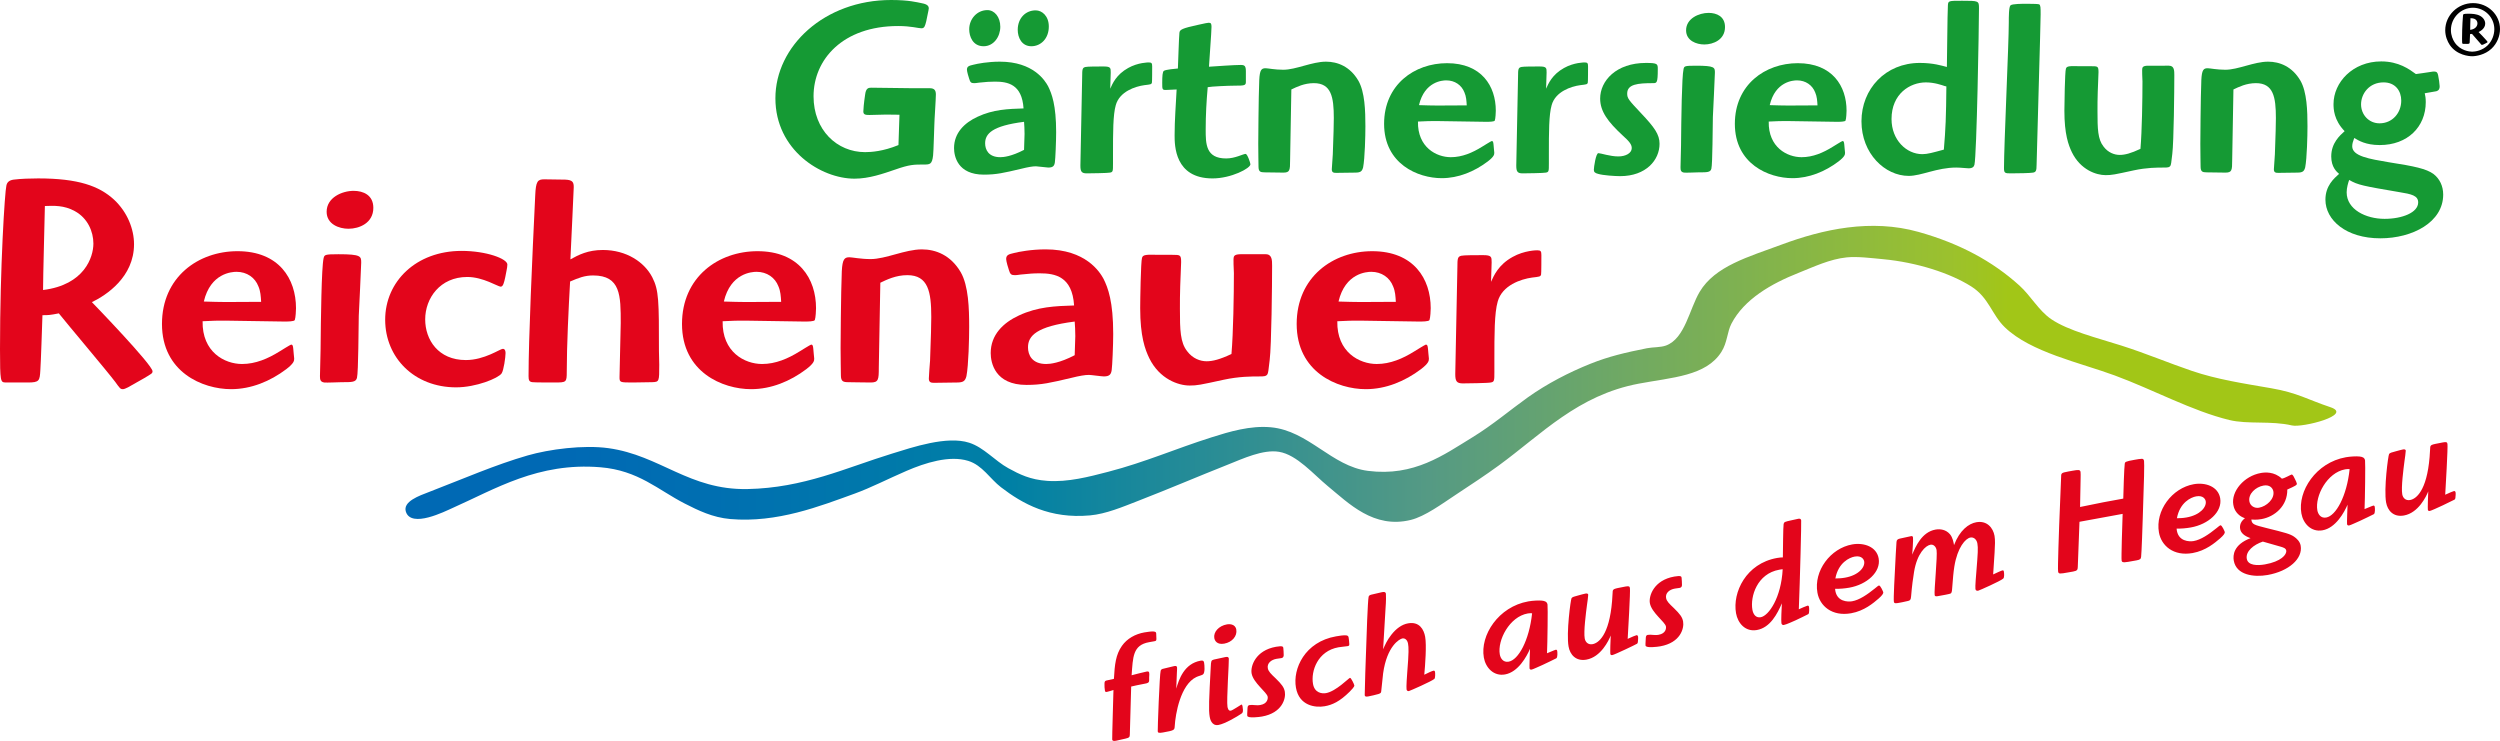
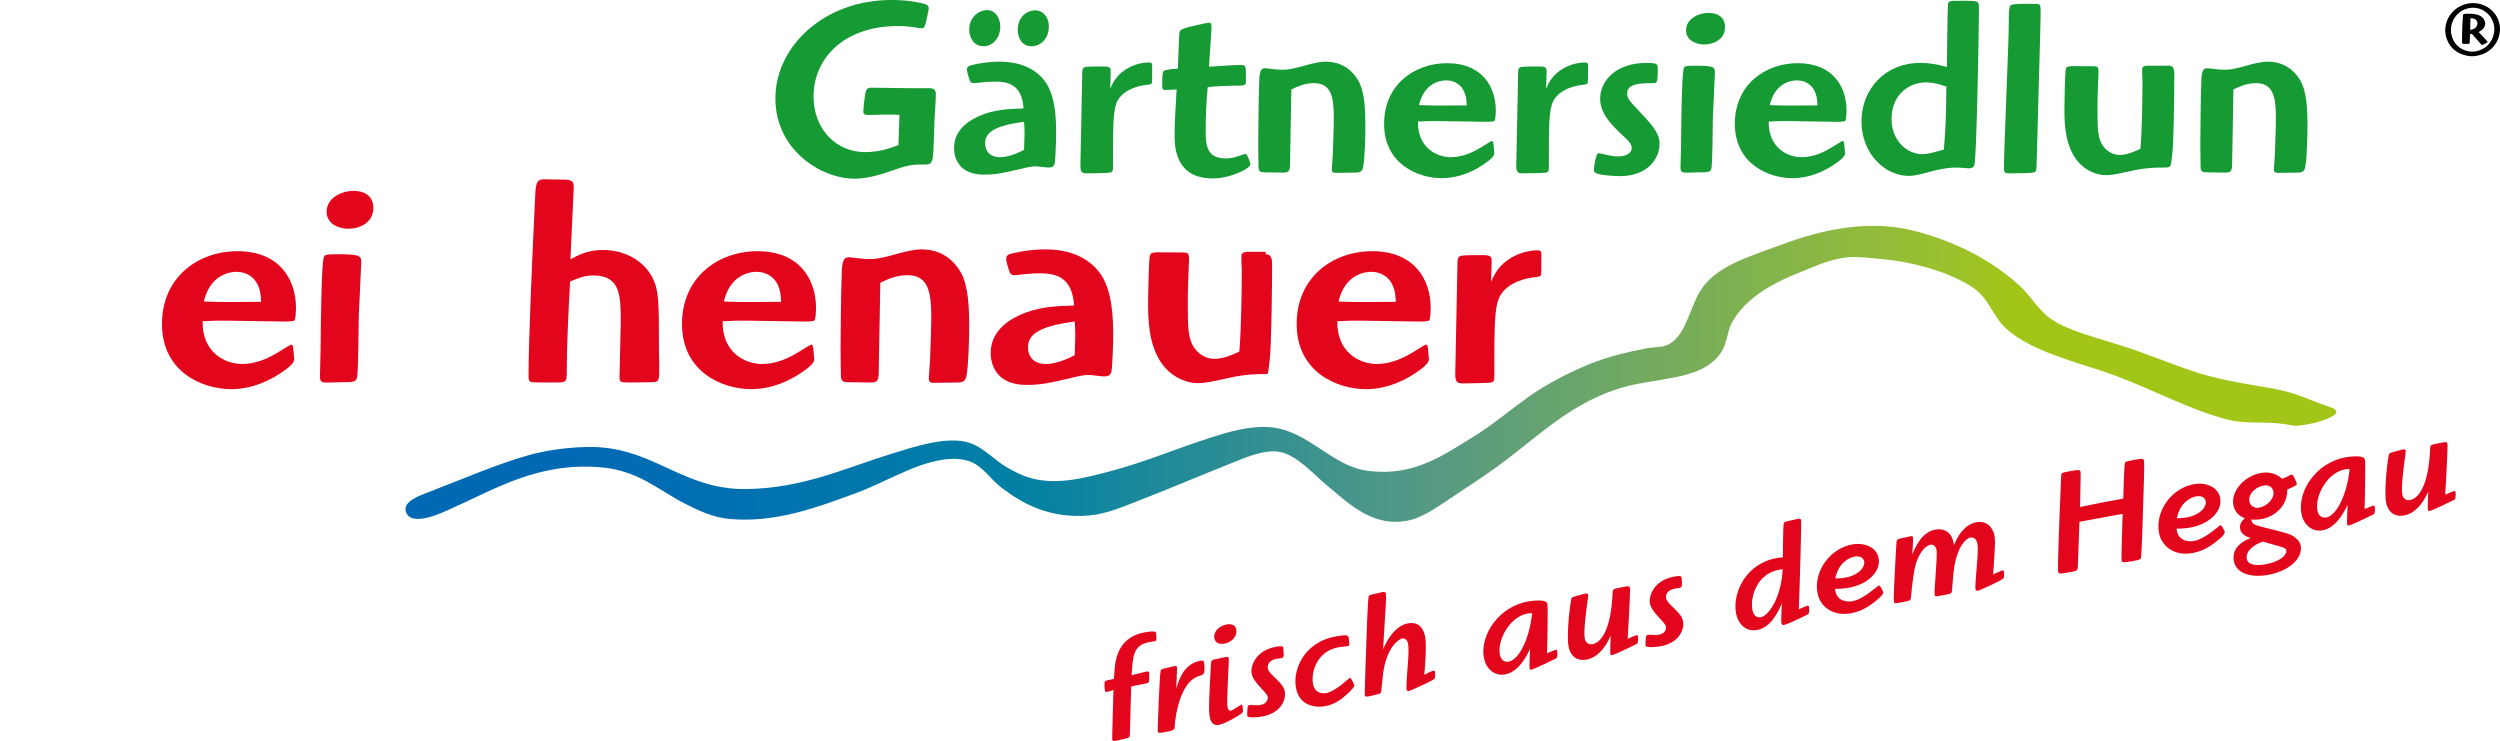
<svg xmlns="http://www.w3.org/2000/svg" version="1.1" id="Ebene_1" x="0px" y="0px" viewBox="0 0 494.649 146.604" enable-background="new 0 0 494.649 146.604" xml:space="preserve">
  <path fill-rule="evenodd" clip-rule="evenodd" fill="#E3051B" d="M472.114,99.411c-0.475-2.696,0.408-9.249,0.589-9.58  c0.14-0.234,0.6-0.345,1.287-0.526c0.601-0.165,1.171-0.325,1.434-0.371c0.202-0.036,0.522-0.093,0.579,0.226  c0.021,0.116-0.185,1.676-0.244,2.016c-0.204,1.561-0.69,5.264-0.45,6.626c0.122,0.696,0.646,1.291,1.548,1.133  c1.134-0.2,3.3-1.688,3.865-8.515c0.036-0.305,0.101-1.811,0.128-1.995c0.079-0.402,0.457-0.469,1.004-0.596  c0.378-0.066,0.722-0.157,1.507-0.295c0.669-0.118,0.829-0.057,0.891,0.291c0.112,0.638-0.367,8.794-0.443,10.062  c0.744-0.37,1.643-0.709,1.73-0.724c0.175-0.031,0.398,0.049,0.336,0.72c-0.019,0.572-0.054,0.879-0.219,0.969  c-0.159,0.117-4.387,2.151-4.881,2.238c-0.174,0.031-0.359,0.004-0.4-0.229c-0.046-0.262,0.031-2.883,0.078-3.639  c-0.394,0.996-1.945,4.268-4.824,4.775C473.535,102.368,472.392,100.98,472.114,99.411 M458.509,100.969  c0.128,0.728,0.646,1.625,1.751,1.431c1.919-0.339,4.062-4.164,4.637-9.572c-0.214-0.023-0.427-0.045-0.863,0.032  C460.428,93.496,458.011,98.149,458.509,100.969z M455.35,101.586c-0.774-4.391,2.871-10.07,8.802-11.116  c0.872-0.153,2.09-0.219,2.702-0.146c0.52,0.058,0.992,0.185,1.094,0.767c0.088,0.494-0.009,7.767-0.098,9.642  c0.087-0.017,1.532-0.66,1.735-0.696c0.175-0.031,0.259,0.104,0.283,0.25c0.047,0.261,0.1,1.241-0.166,1.438  c-0.188,0.123-2.348,1.135-2.733,1.322c-0.727,0.309-1.885,0.872-2.177,0.923c-0.202,0.036-0.368-0.055-0.404-0.258  c-0.041-0.232,0.071-3.161,0.1-3.854c-0.661,1.524-2.335,4.608-4.952,5.069C457.267,105.326,455.697,103.564,455.35,101.586z   M447.724,107.158c-1.838,0.624-3.439,1.926-3.176,3.409c0.235,1.337,2.1,1.368,3.583,1.106c3.197-0.563,4.363-1.938,4.221-2.753  c-0.077-0.436-0.554-0.592-1.06-0.743C450.813,108.023,447.885,107.219,447.724,107.158z M447.867,96.07  c-1.569,0.276-3.066,1.649-2.805,3.133c0.153,0.872,0.998,1.413,1.899,1.254c1.482-0.261,3.114-1.718,2.848-3.229  C449.697,96.586,449.089,95.855,447.867,96.07z M451.494,94.71c0.611-0.107,1.722-0.783,1.925-0.818  c0.175-0.031,0.387,0.321,0.579,0.736c0.256,0.436,0.436,0.943,0.456,1.06c0.031,0.175-0.151,0.326-0.316,0.416  c-0.323,0.207-0.855,0.42-1.575,0.757c0.054,3.198-2.44,5.377-5.114,5.849c-0.204,0.036-1.047,0.185-1.995,0.081  c0.077,0.946,0.55,1.073,2.934,1.672c3.887,0.963,4.705,1.18,5.52,1.726c0.514,0.358,1.155,0.936,1.303,1.778  c0.451,2.56-2.345,5.061-6.56,5.805c-2.675,0.471-6.168,0.038-6.676-2.842c-0.185-1.046-0.078-3.163,3.322-4.452  c-1.34-0.453-1.933-1.099-2.062-1.825c-0.036-0.204-0.22-1.25,0.946-2.116c-1.947-0.676-2.23-2.275-2.296-2.653  c-0.468-2.646,2.11-5.709,5.455-6.298C448.124,93.446,449.981,93.269,451.494,94.71z M430.721,102.54  c0.626-0.02,1.135-0.02,1.891-0.154c2.733-0.48,4.009-2.086,3.81-3.22c-0.062-0.348-0.453-1.209-1.877-0.958  C433.496,98.394,431.308,99.409,430.721,102.54z M430.661,104.589c0.195,2.634,2.617,2.598,3.372,2.464  c1.426-0.252,2.978-1.305,4.5-2.532c0.549-0.456,0.708-0.574,0.796-0.591c0.319-0.056,0.852,1.26,0.861,1.317  c0.052,0.291-0.241,0.673-0.915,1.271c-1.016,0.868-2.836,2.448-5.452,2.909c-3.779,0.667-6.192-1.456-6.654-4.072  c-0.764-4.333,2.588-8.791,6.891-9.551c2.297-0.404,4.814,0.441,5.224,2.768c0.477,2.704-2.354,5.182-5.814,5.792  C432.568,104.524,431.564,104.611,430.661,104.589z M416.19,99.375l3.92-0.721c0.021-1.078,0.178-6.301,0.289-6.858  c0.05-0.396,0.064-0.488,1.983-0.828c0.493-0.087,1.104-0.193,1.435-0.192c0.184,0.026,0.345,0.088,0.401,0.407  c0.082,0.463,0.002,4.09-0.249,11.169c-0.036,1.325-0.242,7.298-0.329,7.822c-0.05,0.399-0.17,0.57-0.897,0.698l-1.686,0.297  c-1.105,0.195-1.228,0.007-1.274-0.255c-0.087-0.494,0.119-6.976,0.2-9.239l-8.538,1.565l-0.338,8.964  c-0.034,0.486-0.051,0.729-0.923,0.882l-0.989,0.175c-1.657,0.292-1.89,0.333-1.982-0.19c-0.108-0.61,0.205-8.7,0.215-9.152  l0.4-9.966c0.066-0.31,0.26-0.404,0.633-0.499c0.284-0.081,1.273-0.255,1.651-0.321c1.076-0.189,1.459-0.228,1.54,0.235  c0.031,0.174,0.032,0.861,0.016,1.282l-0.109,5.663L416.19,99.375z M394.637,106.025c0.143,0.813,0.095,1.901,0.011,3.296  l-0.284,4.337c0.304-0.144,1.633-0.769,1.837-0.803c0.203-0.036,0.253,0.074,0.283,0.249c0.047,0.262,0.137,1.114-0.118,1.369  c-0.515,0.481-4.768,2.37-4.972,2.406c-0.174,0.031-0.475,0.024-0.537-0.325c-0.076-0.436,0.16-3.176,0.182-3.39  c0.301-3.741,0.368-4.712,0.204-5.643c-0.128-0.727-0.677-1.289-1.374-1.166c-0.96,0.169-2.568,1.922-3.184,5.748  c-0.197,1.264-0.257,2.113-0.443,4.455c-0.035,0.485-0.095,0.825-0.351,0.9c-0.368,0.125-1.474,0.32-2.461,0.494  c-0.291,0.052-0.582,0.103-0.639-0.217c-0.138-0.785,0.583-7.748,0.378-8.911c-0.112-0.64-0.594-1.155-1.203-1.047  c-0.96,0.169-2.64,1.694-3.25,5.37c-0.19,1.143-0.416,2.742-0.586,4.84c-0.052,0.729-0.217,0.817-0.589,0.914  c-0.978,0.231-1.415,0.309-1.764,0.37c-0.639,0.112-0.988,0.175-1.055-0.203c-0.103-0.582,0.138-5.001,0.373-9.45l0.146-2.394  c0.039-0.457,0.291-0.562,0.664-0.657l2.194-0.478c0.174-0.03,0.349-0.061,0.405,0.259c0.082,0.466-0.142,3.112-0.153,3.385  c0.675-1.618,1.91-4.475,4.614-4.951c0.93-0.164,2.066-0.004,2.861,0.934c0.535,0.655,0.694,1.557,0.797,2.139  c1.128-2.957,2.906-4.261,4.419-4.527C393.165,102.955,394.359,104.455,394.637,106.025z M363.145,114.455  c0.626-0.02,1.136-0.02,1.892-0.154c2.733-0.48,4.01-2.085,3.81-3.219c-0.062-0.349-0.453-1.21-1.878-0.959  C365.922,110.308,363.732,111.324,363.145,114.455z M363.088,116.503c0.193,2.634,2.615,2.598,3.371,2.464  c1.425-0.252,2.978-1.305,4.5-2.532c0.55-0.456,0.708-0.574,0.796-0.591c0.319-0.056,0.851,1.26,0.861,1.318  c0.051,0.29-0.241,0.672-0.915,1.271c-1.016,0.868-2.836,2.448-5.453,2.909c-3.778,0.667-6.191-1.456-6.653-4.072  c-0.764-4.333,2.587-8.791,6.89-9.551c2.297-0.404,4.815,0.441,5.225,2.768c0.477,2.704-2.353,5.182-5.813,5.792  C364.994,116.438,363.99,116.525,363.088,116.503z M352.721,112.634c-0.18,0.002-0.355,0.033-0.674,0.089  c-4.361,0.769-5.784,5.277-5.318,7.924c0.159,0.901,0.681,1.648,1.64,1.479C349.968,121.844,352.424,118.263,352.721,112.634z   M352.757,110.29c0.023-1.054,0.049-6.185,0.151-6.623c0.108-0.409,0.253-0.434,1.522-0.718l1.355-0.299  c0.176-0.031,0.523-0.092,0.596,0.314c0.057,0.319-0.234,11.764-0.467,17.591c0.276-0.139,1.558-0.694,1.731-0.725  c0.146-0.026,0.253,0.075,0.284,0.25c0.041,0.232,0.103,1.271-0.137,1.433c-0.106,0.078-2.209,1.079-2.513,1.223  c-0.556,0.248-1.832,0.833-2.326,0.92c-0.378,0.066-0.464-0.248-0.483-0.364c-0.082-0.466,0.039-3.005,0.089-3.914  c-0.874,2.014-2.271,4.809-4.945,5.279c-2.297,0.405-3.778-1.372-4.123-3.32c-0.728-4.129,1.982-9.853,8.115-10.935  C352.102,110.316,352.455,110.284,352.757,110.29z M331.27,114.079c1.367-0.241,1.408-0.008,1.449,0.224  c0.024,0.146,0.088,1.185,0.075,1.456c-0.021,0.214-0.062,0.491-0.44,0.558c-0.32,0.057-0.674,0.089-0.994,0.145  c-1.046,0.186-1.884,0.872-1.71,1.861c0.113,0.64,0.617,1.12,1.553,2.005c1.195,1.168,1.662,1.776,1.815,2.648  c0.236,1.337-0.518,4.198-4.531,4.905c-0.465,0.082-2.806,0.405-2.903-0.147c-0.025-0.146-0.022-0.295,0.054-1.568  c0.03-0.335,0.121-0.501,0.383-0.547c0.698-0.123,1.283,0.133,2.155-0.021c1.453-0.257,1.507-1.314,1.449-1.635  c-0.158-0.901-2.85-2.735-3.184-4.626C326.194,117.942,327.199,114.796,331.27,114.079z M310.357,127.93  c-0.475-2.696,0.408-9.25,0.589-9.58c0.139-0.233,0.6-0.345,1.286-0.525c0.601-0.166,1.172-0.326,1.434-0.373  c0.203-0.035,0.523-0.092,0.579,0.227c0.022,0.116-0.184,1.678-0.244,2.017c-0.203,1.561-0.69,5.264-0.449,6.626  c0.122,0.696,0.646,1.291,1.548,1.132c1.134-0.2,3.3-1.688,3.865-8.513c0.035-0.307,0.101-1.812,0.128-1.996  c0.079-0.402,0.457-0.469,1.004-0.596c0.378-0.066,0.722-0.157,1.507-0.296c0.669-0.117,0.829-0.057,0.891,0.291  c0.112,0.639-0.369,8.794-0.443,10.064c0.743-0.371,1.643-0.709,1.729-0.725c0.175-0.03,0.399,0.05,0.337,0.72  c-0.018,0.573-0.055,0.879-0.219,0.968c-0.159,0.118-4.387,2.152-4.881,2.24c-0.175,0.03-0.359,0.003-0.4-0.23  c-0.046-0.261,0.031-2.882,0.078-3.638c-0.394,0.996-1.946,4.267-4.824,4.775C311.778,130.886,310.635,129.499,310.357,127.93z   M296.75,129.489c0.13,0.727,0.647,1.625,1.751,1.43c1.92-0.338,4.064-4.164,4.639-9.572c-0.214-0.022-0.427-0.045-0.864,0.032  C298.671,122.014,296.254,126.667,296.75,129.489z M293.593,130.106c-0.775-4.392,2.871-10.07,8.802-11.116  c0.872-0.154,2.09-0.219,2.702-0.147c0.52,0.06,0.992,0.186,1.094,0.768c0.087,0.494-0.009,7.767-0.099,9.641  c0.088-0.015,1.532-0.66,1.735-0.696c0.176-0.029,0.26,0.105,0.284,0.25c0.046,0.263,0.099,1.242-0.166,1.438  c-0.188,0.124-2.348,1.134-2.735,1.322c-0.725,0.308-1.884,0.872-2.175,0.923c-0.204,0.036-0.369-0.054-0.404-0.258  c-0.041-0.233,0.071-3.161,0.099-3.855c-0.66,1.525-2.335,4.609-4.951,5.07C295.511,133.844,293.94,132.082,293.593,130.106z   M278.605,123.333c2.239-0.395,3.123,1.218,3.379,2.672c0.298,1.688,0,5.607-0.177,7.497c0.715-0.366,1.575-0.758,1.837-0.804  c0.233-0.041,0.268,0.163,0.294,0.308c0.041,0.233,0.055,1.16-0.128,1.312c-0.515,0.479-4.885,2.39-5.06,2.421  c-0.232,0.041-0.408-0.108-0.449-0.341c-0.077-0.436,0.094-2.864,0.134-3.321c0.33-4.076,0.293-4.969,0.16-5.725  c-0.14-0.785-0.648-1.115-1.112-1.033c-0.581,0.103-3.062,1.5-3.818,6.909l-0.36,3.392c-0.035,0.486-0.088,0.525-0.566,0.699  c-0.514,0.15-1.492,0.383-2.015,0.475c-0.407,0.072-0.65,0.056-0.701-0.235c-0.031-0.175,0.228-8.225,0.29-9.405  c0.041-1.807,0.319-9.41,0.478-10.038c0.027-0.186,0.147-0.356,0.49-0.446c0.717-0.187,1.899-0.455,2.131-0.496  c0.35-0.061,0.728-0.128,0.805,0.309c0.041,0.232,0.033,1.553-0.07,2.831l-0.482,8.149c0.366-0.815,0.766-1.784,1.623-2.865  C276.242,124.379,277.355,123.553,278.605,123.333z M264.337,125.91c0.406-0.072,1.599-0.282,2.095-0.19  c0.311,0.065,0.371,0.235,0.407,0.438c0.034,0.204,0.124,0.878,0.133,1.266c0.026,0.325-0.113,0.38-0.347,0.421  c-0.493,0.087-1.206,0.123-1.788,0.226c-4.129,0.728-5.494,4.716-5.048,7.246c0.317,1.803,1.785,1.964,2.57,1.825  c1.978-0.349,4.51-2.983,4.743-3.024c0.116-0.021,0.323,0.302,0.506,0.66c0.177,0.328,0.331,0.691,0.357,0.836  c0.046,0.262-0.541,0.845-0.92,1.242c-1.991,1.97-3.437,2.614-4.948,2.881c-1.832,0.323-5.049-0.069-5.684-3.675  C255.751,132.31,258.172,126.996,264.337,125.91z M252.467,127.971c1.367-0.24,1.408-0.008,1.449,0.226  c0.026,0.145,0.089,1.183,0.077,1.455c-0.023,0.214-0.064,0.491-0.442,0.558c-0.319,0.057-0.673,0.089-0.993,0.145  c-1.047,0.184-1.885,0.872-1.711,1.86c0.113,0.64,0.618,1.12,1.553,2.004c1.195,1.169,1.662,1.776,1.816,2.648  c0.236,1.338-0.519,4.199-4.531,4.907c-0.465,0.082-2.807,0.403-2.904-0.149c-0.026-0.145-0.022-0.296,0.053-1.567  c0.031-0.337,0.122-0.503,0.383-0.549c0.698-0.123,1.283,0.135,2.155-0.02c1.454-0.256,1.507-1.315,1.451-1.635  c-0.159-0.901-2.851-2.735-3.184-4.625C247.393,131.834,248.397,128.69,252.467,127.971z M242.781,123.534  c0.32-0.056,1.619-0.165,1.83,1.027c0.225,1.278-0.817,2.512-2.386,2.789c-1.425,0.251-1.87-0.57-1.962-1.094  C240.058,125.093,241.096,123.83,242.781,123.534z M241.075,143.442c-1.396,0.247-1.672-1.32-1.723-1.61  c-0.241-1.364-0.133-3.476,0.207-9.878c0.062-1.178,0.071-1.299,0.613-1.454l2.252-0.487c0.291-0.051,0.64-0.112,0.711,0.293  c0.067,0.379-0.478,8.342-0.268,9.53c0.031,0.174,0.154,0.87,0.648,0.783c0.378-0.066,2.008-1.191,2.095-1.207  c0.117-0.02,0.195,0.086,0.231,0.289c0.215,1.218,0.003,1.375-0.268,1.542C244.797,141.769,242.383,143.211,241.075,143.442z   M237.572,130.717c0.436-0.075,0.607,0.043,0.669,0.393c0.087,0.495,0.218,2.09-0.245,2.352c-0.27,0.168-0.905,0.31-1.291,0.497  c-3.127,1.481-4.14,7.296-4.277,9.751c-0.052,0.728-0.036,0.814-2.333,1.219c-0.814,0.144-0.98,0.054-1.026-0.208  c-0.041-0.232,0.363-11.37,0.581-12.007c0.075-0.253,0.245-0.312,0.356-0.361l2.3-0.556c0.32-0.057,0.529-0.062,0.585,0.256  c0.025,0.145-0.014,0.601-0.038,1.144l-0.122,3.053C233.258,134.477,234.258,131.302,237.572,130.717z M220.399,134.316  c0.157-2.847,0.358-4.771,1.579-6.516c1.03-1.47,2.672-2.358,4.445-2.672c0.524-0.092,1.488-0.231,1.857-0.178  c0.248,0.047,0.462,0.069,0.484,0.365c0.002,0.179,0.046,0.771,0.04,1.071c-0.002,0.33-0.045,0.429-0.394,0.489l-1.046,0.186  c-3.257,0.573-3.195,2.962-3.463,6.547c0.402-0.102,2.436-0.641,2.959-0.733c0.32-0.056,0.557-0.067,0.544,0.534  c-0.021,0.393-0.055,0.879-0.033,1.175c0,0.509-0.286,0.59-0.896,0.697c-0.872,0.154-2.229,0.453-2.66,0.559l-0.269,9.522  c-0.011,0.451-0.101,0.617-0.881,0.785c-0.518,0.121-1.439,0.343-1.846,0.415c-0.436,0.077-0.708,0.065-0.759-0.226  c-0.036-0.203,0.239-9.186,0.248-9.816c-0.199,0.064-1.021,0.33-1.312,0.381c-0.262,0.046-0.335-0.031-0.381-0.293  c-0.082-0.465-0.081-0.795-0.081-1.306c-0.005-0.537,0.13-0.622,0.567-0.698C219.62,134.483,219.963,134.393,220.399,134.316z" />
  <g id="Ebene_2">
</g>
  <g>
    <path fill="#159A34" d="M177.969,22.701c-1.9-0.05-3.2-0.05-5.95,0.05c-0.75,0-1.2-0.05-1.2-0.7c0-0.35,0.1-1.65,0.35-3.3   c0.15-1.3,0.65-1.4,1.2-1.4c2.45,0,5.5,0.1,7.95,0.1h3.6c0.95,0,1.251,0.4,1.251,1.25c0,1-0.3,5.15-0.3,5.95   c-0.05,0.95-0.15,5.251-0.25,6.101c-0.2,1.8-0.65,1.8-1.85,1.8c-1.95,0-2.8,0-5.65,1c-2.35,0.8-5.15,1.8-8.05,1.8   c-6.601,0-15.651-5.65-15.651-15.901C153.417,9.15,163.118,0,176.319,0c3.5,0,5.1,0.45,5.9,0.6c0.8,0.15,1.55,0.35,1.55,1.05   c0,0.3-0.45,2.15-0.5,2.55c-0.25,0.95-0.35,1.4-0.95,1.4c-0.6,0-2.05-0.45-4.6-0.45c-11,0-16.751,6.65-16.751,13.901   c0,6.7,4.65,11.051,10.201,11.051c1.2,0,3.55-0.15,6.6-1.4L177.969,22.701z" />
  </g>
  <g>
    <path fill="#159A34" d="M196.868,16.151c-1.15,0-1.6,0.05-3.15,0.2c-0.5,0.1-0.9,0.1-1,0.1c-0.55,0-0.75-0.15-0.95-0.85   c-0.1-0.25-0.45-1.45-0.45-1.8c0-0.7,0.45-0.8,1.3-1c0.75-0.2,2.85-0.6,5.201-0.6c6.65,0,8.95,3.75,9.55,4.85   c0.75,1.5,1.6,3.75,1.6,9.101c0,1.85-0.15,5.3-0.25,5.951c-0.1,0.7-0.35,1.05-1.3,1.05c-0.35,0-2.101-0.25-2.45-0.25   c-0.65,0-1.55,0.15-2.95,0.5c-3.4,0.8-4.851,1.15-7.351,1.15c-5.2,0-5.9-3.65-5.9-5.251c0-3,2.05-5,4.65-6.2   c3.1-1.45,6-1.55,9.101-1.65C202.218,16.651,199.368,16.151,196.868,16.151z M197.918,5.3c0,1.95-1.3,3.85-3.3,3.85   c-2.15,0-2.851-1.95-2.851-3.35c0-2.05,1.55-3.8,3.601-3.8C196.768,2,197.918,3.35,197.918,5.3z M194.918,28.351   c0,1.25,0.65,2.75,3,2.75c0.65,0,2.2-0.15,4.7-1.45c0-0.45,0.1-2.65,0.1-3.15c0-0.7-0.05-1.95-0.1-2.4   C196.318,24.901,194.918,26.452,194.918,28.351z M207.518,5.25c0,2.4-1.6,3.9-3.45,3.9c-1.9,0-2.7-1.7-2.7-3.25   c0-2.3,1.55-3.85,3.55-3.85C206.168,2.05,207.518,3.15,207.518,5.25z" />
  </g>
  <g>
    <path fill="#159A34" d="M220.218,32.352c0,1.5,0,1.7-0.6,1.8c-0.35,0.1-4.05,0.15-4.601,0.15c-1.05,0-1.25-0.4-1.25-1.55   l0.35-17.551c0-1.55,0.05-1.8,0.65-1.95c0.4-0.1,2.4-0.1,3.601-0.1c1.4,0,1.4,0.3,1.4,1.2c0,0.5-0.1,2.7-0.1,3.2   c0.45-1,1.2-2.8,3.55-4.1c1.95-1.1,4-1.1,4.05-1.1c0.6,0,0.7,0.15,0.7,0.8c0,0.2,0,3.1-0.05,3.2c-0.1,0.35-0.25,0.35-1.5,0.5   c-1.8,0.25-4.9,1.25-5.65,3.95c-0.55,1.9-0.55,5.4-0.55,9.65V32.352z" />
  </g>
  <g>
    <path fill="#159A34" d="M232.408,26.751c0-3,0.25-6.05,0.4-9.05c-0.9,0.05-1.8,0.1-2.15,0.1c-0.7,0-0.7-0.15-0.7-1.4   c0-1.3,0.05-2.25,0.35-2.4c0.45-0.25,2.2-0.4,2.75-0.45c0.05-1.1,0.2-6.05,0.3-7.05c0.05-0.65,0.55-0.9,3.75-1.6   c1.4-0.3,1.8-0.4,2.05-0.4c0.45,0,0.55,0.2,0.55,0.8c0,1.15-0.45,6.65-0.5,7.9c1.55-0.1,4.951-0.35,6.3-0.35c0.75,0,1,0.2,1,1.25   v2.1c0,0.7-0.25,0.75-2.2,0.75c-1.25,0-4.65,0.15-5.35,0.3c-0.25,2.8-0.4,5.55-0.4,8.351c0,2.85,0,5.75,4.05,5.75   c1.8,0,3.35-0.9,3.85-0.9c0.351,0,0.95,1.8,0.95,2.05c0,0.8-3.8,2.8-7.5,2.8C232.408,35.302,232.408,28.752,232.408,26.751z" />
  </g>
  <g>
    <path fill="#159A34" d="M255.258,31.702c0,2-0.05,2.45-1.35,2.45c-1.45,0-2.95-0.05-3.7-0.05c-0.851,0-1.2-0.15-1.2-1.15   c0-0.6-0.05-2.6-0.05-4.5c0-0.25,0.05-9.201,0.199-12.651c0.101-2,0.45-2.3,1.25-2.3c0.45,0,1.851,0.3,3.501,0.3   c2.5,0,5.7-1.6,8.45-1.6c2.3,0,4.75,0.95,6.4,3.75c1.3,2.25,1.4,6,1.4,9.05c0,1.85-0.101,6.3-0.45,8.101   c-0.2,0.75-0.45,1.05-1.55,1.05l-3.7,0.05c-0.501,0-0.95,0-0.95-0.7c0-0.25,0.15-2.5,0.199-2.95c0.15-4.55,0.2-5.45,0.2-7.2   c0-4.15-0.5-6.9-3.95-6.9c-1.899,0-3.4,0.75-4.45,1.25L255.258,31.702z" />
  </g>
  <g>
    <path fill="#159A34" d="M287.059,31.102c2.25,0,4.3-0.9,6.15-2.05c0.25-0.15,1.85-1.15,1.95-1.15c0.25,0,0.3,0.2,0.35,0.7   c0,0.3,0.15,1.4,0.15,1.6c0,0.35,0,0.75-1.301,1.75c-2.65,2-5.8,3.3-9.101,3.3c-4.7,0-11.4-2.8-11.4-10.75   c0-7.75,6-12.001,12.451-12.001c6.851,0,9.65,4.55,9.65,9.401c0,0.3-0.05,1.55-0.2,1.95c-0.1,0.25-1.2,0.25-1.75,0.25   c-1.5,0-8.301-0.15-9.7-0.15c-1.2,0-2.051,0-3.751,0.1C280.458,29.152,284.208,31.102,287.059,31.102z M290.209,20.851   c-0.051-0.9-0.1-1.75-0.45-2.55c-0.551-1.45-1.9-2.4-3.6-2.4c-0.75,0-4.3,0.2-5.4,4.9   C283.958,20.901,284.208,20.901,290.209,20.851z" />
  </g>
  <g>
    <path fill="#159A34" d="M306.459,32.352c0,1.5,0,1.7-0.6,1.8c-0.35,0.1-4.05,0.15-4.6,0.15c-1.051,0-1.25-0.4-1.25-1.55   l0.35-17.551c0-1.55,0.05-1.8,0.65-1.95c0.4-0.1,2.4-0.1,3.6-0.1c1.4,0,1.4,0.3,1.4,1.2c0,0.5-0.1,2.7-0.1,3.2   c0.449-1,1.199-2.8,3.55-4.1c1.95-1.1,4-1.1,4.05-1.1c0.601,0,0.7,0.15,0.7,0.8c0,0.2,0,3.1-0.05,3.2c-0.1,0.35-0.25,0.35-1.5,0.5   c-1.8,0.25-4.9,1.25-5.65,3.95c-0.55,1.9-0.55,5.4-0.55,9.65V32.352z" />
  </g>
  <g>
    <path fill="#159A34" d="M316.208,34.402c-0.601-0.15-0.851-0.35-0.851-0.8c0-0.5,0.4-3.3,0.9-3.3c0.45,0,2.3,0.65,3.95,0.65   c1.45,0,2.65-0.65,2.65-1.65c0-0.7-0.45-1.3-1.851-2.55c-2.85-2.65-4.4-4.7-4.4-7.25c0-3.5,3.15-7.05,9.051-7.05   c2.35,0,2.35,0.2,2.35,1.25c0,2.75-0.2,2.75-0.95,2.75c-3,0-5.101,0.2-5.101,2.05c0,0.95,0.25,1.25,2.7,3.851   c2.7,2.85,3.7,4.25,3.7,6.1c0,3.2-2.65,6.4-7.801,6.4C319.558,34.852,317.158,34.702,316.208,34.402z" />
  </g>
  <g>
    <path fill="#159A34" d="M332.608,28.851c0.05-5.4,0.149-13.601,0.5-15.201c0.149-0.55,0.149-0.65,2.45-0.65   c3.75,0,3.75,0.35,3.75,1.4c0,0.75-0.351,7.5-0.4,8.75c-0.05,1.65-0.05,9.301-0.3,10.251c-0.2,0.7-0.8,0.7-2.55,0.7   c-0.45,0-2.45,0.1-2.851,0.05c-0.65-0.1-0.7-0.5-0.7-1.05L332.608,28.851z M341.309,5.35c0,2.5-2.3,3.45-4.101,3.45   c-1.55,0-3.6-0.75-3.6-2.8c0-2.35,2.55-3.45,4.45-3.45C339.658,2.55,341.309,3.25,341.309,5.35z" />
  </g>
  <g>
    <path fill="#159A34" d="M356.459,31.102c2.25,0,4.3-0.9,6.15-2.05c0.25-0.15,1.85-1.15,1.95-1.15c0.25,0,0.3,0.2,0.35,0.7   c0,0.3,0.15,1.4,0.15,1.6c0,0.35,0,0.75-1.301,1.75c-2.649,2-5.8,3.3-9.1,3.3c-4.7,0-11.4-2.8-11.4-10.75   c0-7.75,6-12.001,12.451-12.001c6.851,0,9.65,4.55,9.65,9.401c0,0.3-0.05,1.55-0.2,1.95c-0.1,0.25-1.2,0.25-1.75,0.25   c-1.5,0-8.301-0.15-9.7-0.15c-1.2,0-2.051,0-3.751,0.1C349.858,29.152,353.608,31.102,356.459,31.102z M359.609,20.851   c-0.051-0.9-0.101-1.75-0.45-2.55c-0.551-1.45-1.9-2.4-3.601-2.4c-0.75,0-4.3,0.2-5.4,4.9   C353.358,20.901,353.608,20.901,359.609,20.851z" />
  </g>
  <g>
    <path fill="#159A34" d="M385.209,13.251c0.05-1.9,0.1-10.401,0.2-12.151c0.05-0.95,0.1-0.95,2.8-0.95c3.3,0,3.351,0,3.351,1.5   c0,3.5-0.45,29.202-0.9,30.952c-0.101,0.4-0.4,0.7-1.15,0.7c-0.45,0-1.55-0.15-2.45-0.15c-3.8,0-6.9,1.65-9.4,1.65   c-4.7,0-9.351-4.4-9.351-10.801s4.75-11.551,11.551-11.551C382.559,12.451,384.209,13.001,385.209,13.251z M374.258,23.551   c0,4.15,2.95,6.951,6.101,6.951c1,0,2.05-0.3,4.25-0.9c0.35-4.05,0.45-6.55,0.5-12.5l-0.4-0.1c-0.45-0.15-1.95-0.7-3.65-0.7   C377.908,16.301,374.258,18.551,374.258,23.551z" />
  </g>
  <g>
    <path fill="#159A34" d="M396.508,33.252c0-4.55,0.95-24.651,0.95-28.751c0-1.2,0-3.15,0.35-3.451c0.351-0.3,2.301-0.3,3.001-0.3   c0.449,0,2.45,0,2.649,0.1c0.301,0.2,0.301,0.6,0.301,2.05c0,1.9-0.7,25.052-0.801,29.752c0,1.15-0.149,1.4-0.699,1.5   c-0.501,0.1-2.95,0.15-4.4,0.15C396.708,34.302,396.508,34.252,396.508,33.252z" />
  </g>
  <g>
    <path fill="#159A34" d="M429.159,13.001c1.051,0,1.051,1,1.051,1.9c0,3-0.101,13.151-0.4,15.551c-0.2,1.85-0.25,2.05-0.351,2.3   c-0.199,0.4-0.649,0.4-1.3,0.4c-1.35,0-3.4,0-5.95,0.55c-3.9,0.85-4.35,0.95-5.6,0.95c-1.85,0-4.95-1.05-6.65-4.5   c-0.7-1.45-1.5-3.6-1.5-8.251c0-1.25,0.101-7.701,0.3-8.301c0.15-0.55,0.7-0.55,2.801-0.5h2.2c1.3,0,1.45,0,1.45,1.2   c0,0.65-0.15,3.35-0.15,3.9c-0.05,1.35-0.05,2.65-0.05,3.8c0,3.5,0.05,5.55,1.2,7c0.9,1.2,2.15,1.65,3.2,1.65c1,0,2.2-0.3,4.1-1.2   c0.301-3.5,0.4-9.8,0.4-13.351c0-0.45-0.15-2.4,0-2.7c0.15-0.4,0.9-0.4,1.1-0.4H429.159z" />
  </g>
  <g>
    <path fill="#159A34" d="M441.658,31.702c0,2-0.05,2.45-1.35,2.45c-1.45,0-2.95-0.05-3.7-0.05c-0.851,0-1.2-0.15-1.2-1.15   c0-0.6-0.05-2.6-0.05-4.5c0-0.25,0.05-9.201,0.199-12.651c0.101-2,0.45-2.3,1.25-2.3c0.45,0,1.851,0.3,3.501,0.3   c2.5,0,5.7-1.6,8.45-1.6c2.3,0,4.75,0.95,6.4,3.75c1.3,2.25,1.4,6,1.4,9.05c0,1.85-0.101,6.3-0.45,8.101   c-0.2,0.75-0.45,1.05-1.55,1.05l-3.7,0.05c-0.501,0-0.95,0-0.95-0.7c0-0.25,0.149-2.5,0.199-2.95c0.15-4.55,0.2-5.45,0.2-7.2   c0-4.15-0.5-6.9-3.95-6.9c-1.9,0-3.4,0.75-4.45,1.25L441.658,31.702z" />
  </g>
  <g>
-     <path fill="#159A34" d="M479.759,18.451c0.101,0.5,0.2,0.9,0.2,1.75c0,4.9-3.6,8.5-9.1,8.5c-2.8,0-4.2-0.9-5.05-1.4   c-0.25,0.7-0.4,1.1-0.4,1.65c0,1.95,3.4,2.5,7.25,3.15c5.15,0.8,7.401,1.3,8.801,2.3c1.25,0.95,1.95,2.4,1.95,4.101   c0,5.45-6.05,8.65-12.45,8.65c-6.751,0-10.852-3.6-10.852-7.65c0-2.75,1.7-4.2,2.7-5.101c-0.449-0.4-1.55-1.3-1.55-3.45   c0-2.65,1.7-4.15,2.65-5c-2.15-2.2-2.2-4.45-2.2-5.351c0-4.3,3.8-8.45,9.45-8.45c3.45,0,5.551,1.55,6.851,2.5   c0.351-0.05,2.25-0.3,2.45-0.35c0.9-0.15,1-0.15,1.15-0.15c0.55,0,0.7,0.25,0.8,0.75c0.1,0.4,0.3,1.8,0.3,2.15   c0,0.4-0.05,0.8-0.649,1L479.759,18.451z M464.309,38.052c0,3.4,3.8,5.25,7.5,5.25c3.5,0,6.65-1.25,6.65-3.25   c0-1.35-1.3-1.65-3.8-2.05c-7.051-1.2-8.151-1.4-9.851-2.4C464.608,36.152,464.309,37.152,464.309,38.052z M467.158,20.651   c0,2.05,1.55,3.75,3.65,3.75c2.55,0,4.3-2.05,4.3-4.5c0-1.9-1.15-3.601-3.5-3.601C468.759,16.301,467.158,18.551,467.158,20.651z" />
-   </g>
+     </g>
  <g>
-     <path fill="#E3051B" d="M1.079,75.68C0.12,75.62,0,75.62,0,69.08c0-16.319,0.96-31.199,1.26-32.339c0.12-0.66,0.54-1.08,1.44-1.2   c1.38-0.18,3.42-0.24,4.86-0.24c7.919,0,12.06,1.5,14.999,4.2c2.64,2.46,3.96,5.82,3.96,8.82c0,6.479-5.459,10.08-8.339,11.459   c0.36,0.36,12,12.419,12,13.68c0,0.42-0.18,0.479-1.68,1.38c-1.08,0.6-2.82,1.619-3.18,1.8c-0.48,0.239-0.78,0.36-1.02,0.36   c-0.48,0-0.6-0.181-1.5-1.44c-1.68-2.22-9.6-11.58-11.16-13.559c-1.8,0.36-2.1,0.36-3.24,0.36c-0.06,1.68-0.3,9.359-0.42,10.919   c-0.12,2.041-0.18,2.4-2.46,2.4H1.079z M8.519,57.381c8.22-1.02,9.96-6.54,9.96-9.18c0-2.4-1.14-5.04-3.66-6.419   c-2.16-1.2-4.2-1.08-5.94-1.02C8.819,44.121,8.519,54.681,8.519,57.381z" />
-   </g>
+     </g>
  <g>
    <path fill="#E3051B" d="M47.887,72.02c2.7,0,5.16-1.08,7.38-2.459c0.3-0.181,2.22-1.381,2.34-1.381c0.3,0,0.36,0.24,0.42,0.84   c0,0.36,0.18,1.68,0.18,1.92c0,0.42,0,0.9-1.56,2.1C53.467,75.44,49.688,77,45.728,77c-5.64,0-13.68-3.36-13.68-12.9   c0-9.3,7.2-14.4,14.94-14.4c8.22,0,11.579,5.46,11.579,11.28c0,0.36-0.06,1.86-0.24,2.34c-0.12,0.3-1.44,0.3-2.1,0.3   c-1.8,0-9.959-0.18-11.64-0.18c-1.44,0-2.46,0-4.5,0.12C39.968,69.68,44.467,72.02,47.887,72.02z M51.667,59.721   c-0.06-1.08-0.12-2.1-0.54-3.06c-0.66-1.74-2.28-2.88-4.319-2.88c-0.9,0-5.16,0.24-6.48,5.88   C44.167,59.781,44.467,59.781,51.667,59.721z" />
  </g>
  <g>
    <path fill="#E3051B" d="M63.428,69.321c0.06-6.48,0.18-16.32,0.6-18.24c0.18-0.66,0.18-0.78,2.94-0.78c4.5,0,4.5,0.42,4.5,1.68   c0,0.9-0.42,9-0.48,10.5c-0.06,1.98-0.06,11.16-0.36,12.299c-0.24,0.84-0.96,0.84-3.06,0.84c-0.54,0-2.94,0.121-3.42,0.061   c-0.78-0.12-0.84-0.6-0.84-1.26L63.428,69.321z M73.868,41.121c0,3-2.76,4.14-4.92,4.14c-1.86,0-4.32-0.9-4.32-3.36   c0-2.82,3.06-4.14,5.34-4.14C71.888,37.762,73.868,38.601,73.868,41.121z" />
  </g>
  <g>
-     <path fill="#E3051B" d="M100.387,52.341c0,0.66-0.3,1.74-0.42,2.52c-0.24,1.08-0.42,1.86-0.9,1.86c-0.54,0-3.48-1.92-6.6-1.92   c-5.399,0-8.339,4.2-8.339,8.4c0,4.02,2.58,8.04,8.039,8.04c3.72,0,6.78-2.221,7.32-2.221c0.48,0,0.54,0.541,0.54,0.84   c0,0.78-0.36,3.42-0.78,4.021c-0.66,0.96-5.039,2.76-8.999,2.76c-8.28,0-14.039-5.88-14.039-13.379c0-7.56,6.12-13.62,15.12-13.62   C96.247,49.641,100.387,51.201,100.387,52.341z" />
-   </g>
+     </g>
  <g>
    <path fill="#E3051B" d="M111.839,35.542c1.5,0.06,1.68,0.54,1.68,1.5c0,0.06-0.48,10.86-0.66,14.28c1.62-0.9,3.479-1.86,6.419-1.86   c4.68,0,8.22,2.399,9.78,5.399c1.32,2.58,1.32,4.68,1.32,14.579l0.06,2.7c0,3.36,0,3.42-1.38,3.479l-3.78,0.061   c-2.64,0-2.7,0-2.7-1.08c0-1.68,0.24-9.12,0.24-10.68c0-5.399,0-9.419-5.46-9.419c-1.68,0-2.88,0.48-4.56,1.2   c-0.3,5.28-0.66,12.72-0.66,17.819c0,2.16-0.06,2.16-2.52,2.16c-0.6,0-3.96,0-4.26-0.061c-0.66-0.06-0.78-0.42-0.78-1.199   c0-7.26,0.72-23.339,1.32-35.759c0.12-2.82,0.48-3.18,1.8-3.18L111.839,35.542z" />
  </g>
  <g>
    <path fill="#E3051B" d="M150.779,72.02c2.7,0,5.16-1.08,7.38-2.459c0.3-0.181,2.22-1.381,2.34-1.381c0.3,0,0.36,0.24,0.42,0.84   c0,0.36,0.18,1.68,0.18,1.92c0,0.42,0,0.9-1.56,2.1c-3.18,2.4-6.959,3.961-10.919,3.961c-5.64,0-13.68-3.36-13.68-12.9   c0-9.3,7.2-14.4,14.939-14.4c8.22,0,11.58,5.46,11.58,11.28c0,0.36-0.06,1.86-0.24,2.34c-0.12,0.3-1.44,0.3-2.1,0.3   c-1.8,0-9.96-0.18-11.64-0.18c-1.44,0-2.46,0-4.5,0.12C142.859,69.68,147.359,72.02,150.779,72.02z M154.559,59.721   c-0.06-1.08-0.12-2.1-0.54-3.06c-0.66-1.74-2.28-2.88-4.319-2.88c-0.9,0-5.16,0.24-6.48,5.88   C147.059,59.781,147.359,59.781,154.559,59.721z" />
  </g>
  <g>
    <path fill="#E3051B" d="M173.879,72.741c0,2.399-0.06,2.939-1.62,2.939c-1.74,0-3.54-0.061-4.44-0.061   c-1.02,0-1.44-0.18-1.44-1.379c0-0.721-0.06-3.121-0.06-5.4c0-0.3,0.06-11.04,0.24-15.179c0.12-2.4,0.54-2.76,1.5-2.76   c0.54,0,2.22,0.36,4.2,0.36c3,0,6.84-1.92,10.14-1.92c2.76,0,5.7,1.14,7.68,4.5c1.56,2.7,1.68,7.2,1.68,10.86   c0,2.22-0.12,7.56-0.54,9.72c-0.24,0.9-0.54,1.26-1.86,1.26l-4.439,0.061c-0.6,0-1.14,0-1.14-0.841c0-0.3,0.18-2.999,0.24-3.54   c0.18-5.459,0.24-6.539,0.24-8.639c0-4.98-0.6-8.28-4.74-8.28c-2.28,0-4.08,0.9-5.34,1.5L173.879,72.741z" />
  </g>
  <g>
    <path fill="#E3051B" d="M201.6,62.42c3.72-1.74,7.2-1.86,10.919-1.979c-0.36-5.76-3.78-6.36-6.78-6.36c-1.38,0-1.92,0.06-3.78,0.24   c-0.6,0.12-1.08,0.12-1.2,0.12c-0.66,0-0.9-0.18-1.14-1.02c-0.12-0.3-0.54-1.74-0.54-2.16c0-0.84,0.54-0.96,1.56-1.2   c0.9-0.24,3.42-0.72,6.24-0.72c7.98,0,10.74,4.5,11.46,5.82c0.9,1.8,1.92,4.5,1.92,10.919c0,2.22-0.18,6.359-0.3,7.14   c-0.12,0.84-0.42,1.26-1.56,1.26c-0.42,0-2.52-0.3-2.94-0.3c-0.78,0-1.86,0.18-3.54,0.6c-4.08,0.961-5.819,1.381-8.819,1.381   c-6.24,0-7.08-4.381-7.08-6.301C196.02,66.26,198.479,63.861,201.6,62.42z M206.999,72.02c0.78,0,2.64-0.18,5.64-1.74   c0-0.539,0.12-3.179,0.12-3.779c0-0.84-0.06-2.34-0.12-2.88c-7.56,0.96-9.24,2.82-9.24,5.1   C203.399,70.22,204.18,72.02,206.999,72.02z" />
  </g>
  <g>
-     <path fill="#E3051B" d="M250.438,50.301c1.26,0,1.26,1.2,1.26,2.28c0,3.6-0.119,15.779-0.48,18.66c-0.24,2.22-0.3,2.459-0.42,2.76   c-0.24,0.479-0.78,0.479-1.56,0.479c-1.62,0-4.08,0-7.14,0.66c-4.68,1.021-5.22,1.14-6.72,1.14c-2.22,0-5.94-1.26-7.979-5.4   c-0.84-1.74-1.8-4.32-1.8-9.899c0-1.5,0.12-9.24,0.36-9.96c0.18-0.66,0.84-0.66,3.36-0.6h2.64c1.56,0,1.74,0,1.74,1.439   c0,0.78-0.18,4.02-0.18,4.68c-0.06,1.62-0.06,3.18-0.06,4.56c0,4.2,0.06,6.66,1.44,8.4c1.08,1.439,2.58,1.98,3.84,1.98   c1.2,0,2.64-0.361,4.92-1.44c0.36-4.2,0.48-11.76,0.48-16.019c0-0.54-0.18-2.88,0-3.24c0.18-0.48,1.08-0.48,1.32-0.48H250.438z" />
+     <path fill="#E3051B" d="M250.438,50.301c1.26,0,1.26,1.2,1.26,2.28c0,3.6-0.119,15.779-0.48,18.66c-0.24,2.22-0.3,2.459-0.42,2.76   c-1.62,0-4.08,0-7.14,0.66c-4.68,1.021-5.22,1.14-6.72,1.14c-2.22,0-5.94-1.26-7.979-5.4   c-0.84-1.74-1.8-4.32-1.8-9.899c0-1.5,0.12-9.24,0.36-9.96c0.18-0.66,0.84-0.66,3.36-0.6h2.64c1.56,0,1.74,0,1.74,1.439   c0,0.78-0.18,4.02-0.18,4.68c-0.06,1.62-0.06,3.18-0.06,4.56c0,4.2,0.06,6.66,1.44,8.4c1.08,1.439,2.58,1.98,3.84,1.98   c1.2,0,2.64-0.361,4.92-1.44c0.36-4.2,0.48-11.76,0.48-16.019c0-0.54-0.18-2.88,0-3.24c0.18-0.48,1.08-0.48,1.32-0.48H250.438z" />
  </g>
  <g>
    <path fill="#E3051B" d="M272.399,72.02c2.699,0,5.159-1.08,7.379-2.459c0.301-0.181,2.221-1.381,2.34-1.381   c0.301,0,0.36,0.24,0.421,0.84c0,0.36,0.18,1.68,0.18,1.92c0,0.42,0,0.9-1.56,2.1c-3.181,2.4-6.96,3.961-10.92,3.961   c-5.64,0-13.68-3.36-13.68-12.9c0-9.3,7.2-14.4,14.94-14.4c8.22,0,11.58,5.46,11.58,11.28c0,0.36-0.061,1.86-0.24,2.34   c-0.12,0.3-1.44,0.3-2.101,0.3c-1.8,0-9.959-0.18-11.639-0.18c-1.44,0-2.46,0-4.5,0.12C264.479,69.68,268.979,72.02,272.399,72.02z    M276.179,59.721c-0.06-1.08-0.12-2.1-0.54-3.06c-0.66-1.74-2.279-2.88-4.319-2.88c-0.9,0-5.16,0.24-6.48,5.88   C268.679,59.781,268.979,59.781,276.179,59.721z" />
  </g>
  <g>
    <path fill="#E3051B" d="M295.679,73.52c0,1.801,0,2.04-0.72,2.16c-0.42,0.12-4.86,0.18-5.52,0.18c-1.261,0-1.5-0.479-1.5-1.859   l0.42-21.06c0-1.86,0.06-2.16,0.78-2.34c0.479-0.12,2.879-0.12,4.319-0.12c1.68,0,1.68,0.36,1.68,1.44c0,0.6-0.12,3.24-0.12,3.84   c0.54-1.2,1.44-3.36,4.26-4.919c2.34-1.32,4.8-1.32,4.86-1.32c0.72,0,0.84,0.18,0.84,0.96c0,0.24,0,3.72-0.06,3.84   c-0.12,0.42-0.301,0.42-1.801,0.6c-2.159,0.3-5.879,1.5-6.779,4.74c-0.66,2.28-0.66,6.48-0.66,11.58V73.52z" />
  </g>
  <g>
    <linearGradient id="SVGID_1_" gradientUnits="userSpaceOnUse" x1="80.219" y1="73.968" x2="462.266" y2="73.968">
      <stop offset="0.082" style="stop-color:#0069B4" />
      <stop offset="0.159" style="stop-color:#006FB1" />
      <stop offset="0.313" style="stop-color:#0080A5" />
      <stop offset="0.53" style="stop-color:#559A84" />
      <stop offset="0.799" style="stop-color:#9BC12E" />
      <stop offset="0.83" style="stop-color:#A2C617" />
    </linearGradient>
    <path fill-rule="evenodd" clip-rule="evenodd" fill="url(#SVGID_1_)" d="M453.49,84.181c-4.132-0.975-8.713-0.181-12.405-1.079   c-7.349-1.79-15.036-5.997-22.648-8.809c-6.899-2.547-16.646-4.596-21.751-9.526c-2.618-2.528-3.146-5.874-6.653-8.09   c-4.197-2.654-10.772-4.763-17.435-5.393c-2.414-0.228-5.079-0.569-7.191-0.36c-3.365,0.332-6.612,1.902-9.526,3.056   c-5.428,2.146-10.798,5.233-13.304,10.066c-0.852,1.644-0.796,3.699-1.977,5.572c-3.028,4.805-9.755,5.045-16.357,6.291   c-12.071,2.278-19.17,9.96-27.684,16.179c-2.574,1.882-5.403,3.748-8.449,5.754c-2.771,1.824-6.146,4.336-8.987,5.032   c-7.328,1.797-12.273-3.302-16.358-6.65c-2.847-2.335-6.142-6.246-9.707-6.832c-3.145-0.516-7.132,1.352-10.066,2.518   c-6.426,2.551-11.33,4.679-17.797,7.19c-3.108,1.207-6.362,2.588-9.527,2.876c-7.951,0.721-13.333-2.282-17.616-5.572   c-2.191-1.684-3.667-4.339-6.472-5.213c-3.727-1.162-8.585,0.406-12.223,1.977c-3.605,1.556-7.025,3.328-10.247,4.494   c-6.867,2.484-15.349,5.842-24.627,5.033c-3.494-0.305-6.371-1.723-8.988-3.057c-5.253-2.677-9.174-6.574-16.717-7.189   c-12.324-1.007-20.784,4.314-29.301,8.09c-1.409,0.624-8.099,4.014-9.168,0.718c-0.661-2.034,2.622-3.164,4.674-3.954   c6.705-2.584,13.029-5.349,19.414-7.19c4.207-1.214,11.022-2.132,15.999-1.438c10.274,1.433,15.942,8.316,27.504,8.088   c11.15-0.22,19.392-4.183,28.582-7.01c4.086-1.259,10.868-3.573,15.279-2.158c2.916,0.937,5.089,3.583,7.73,5.034   c2.263,1.243,4.339,2.279,7.729,2.516c4.1,0.289,8.267-0.816,12.044-1.796c7.374-1.917,13.24-4.538,20.493-6.832   c3.476-1.101,7.626-2.351,11.684-1.978c7.488,0.689,12.017,7.713,19.235,8.629c9.14,1.16,14.99-3.178,20.672-6.651   c4.011-2.452,7.585-5.507,10.966-7.909c3.794-2.697,8.144-4.947,12.403-6.65c3.571-1.43,6.863-2.203,11.145-3.057   c1.179-0.235,2.694-0.141,3.775-0.539c3.752-1.384,4.615-7.178,6.651-10.607c3.042-5.123,9.673-6.928,16.179-9.347   c8.234-3.062,17.745-5.161,27.144-2.518c8.125,2.287,14.612,5.781,19.954,10.606c2.258,2.041,3.812,4.967,6.291,6.652   c3.382,2.3,9.16,3.722,13.842,5.213c5.006,1.594,9.397,3.467,14.021,5.033c4.988,1.689,10.147,2.468,15.64,3.416   c5.264,0.906,7.161,2.232,11.723,3.749C465.693,82.098,455.517,84.659,453.49,84.181z" />
  </g>
  <path fill-rule="evenodd" clip-rule="evenodd" d="M489.149,10.226c0.636,0,2.011-0.237,3.031-1.227  c0.887-0.858,1.346-2.1,1.346-3.224c0-2.336-1.893-4.243-4.229-4.243c-2.364,0-4.36,1.966-4.36,4.421c0,1.05,0.384,1.892,0.724,2.41  C486.754,10.035,488.632,10.226,489.149,10.226 M489.135,11.128c-0.592,0-3.03-0.192-4.421-2.233  c-0.487-0.724-0.901-1.745-0.901-2.913c0-2.942,2.483-5.367,5.5-5.367c2.986,0,5.337,2.321,5.337,5.131  c0,1.345-0.563,2.853-1.7,3.903C491.663,10.848,489.918,11.128,489.135,11.128z M488.809,3.602  c-0.015,0.443-0.074,1.951-0.059,2.306c1.006-0.118,1.434-0.739,1.434-1.271C490.184,4.534,490.184,3.558,488.809,3.602z   M488.721,6.751c-0.015,0.252-0.045,1.434-0.073,1.671c-0.03,0.177-0.074,0.266-0.503,0.266c-0.104,0-0.783,0-0.814-0.015  c-0.148-0.029-0.177-0.133-0.177-0.266c-0.015-0.296-0.015-0.517-0.015-0.769c0-2.38,0.177-4.495,0.191-4.598  c0.044-0.251,0.06-0.325,1.064-0.325c0.754,0,1.597,0.044,2.276,0.399c0.695,0.369,1.05,0.976,1.05,1.552  c0,1.035-1.078,1.568-1.315,1.671c0.473,0.473,0.946,0.961,1.39,1.464c0.104,0.104,0.385,0.429,0.385,0.503  c0,0.088-0.045,0.103-0.355,0.266c-0.532,0.266-0.591,0.309-0.739,0.309c-0.118,0-0.147-0.044-0.369-0.325  c-0.104-0.148-1.346-1.552-1.611-1.848C488.928,6.736,488.854,6.736,488.721,6.751z" />
</svg>